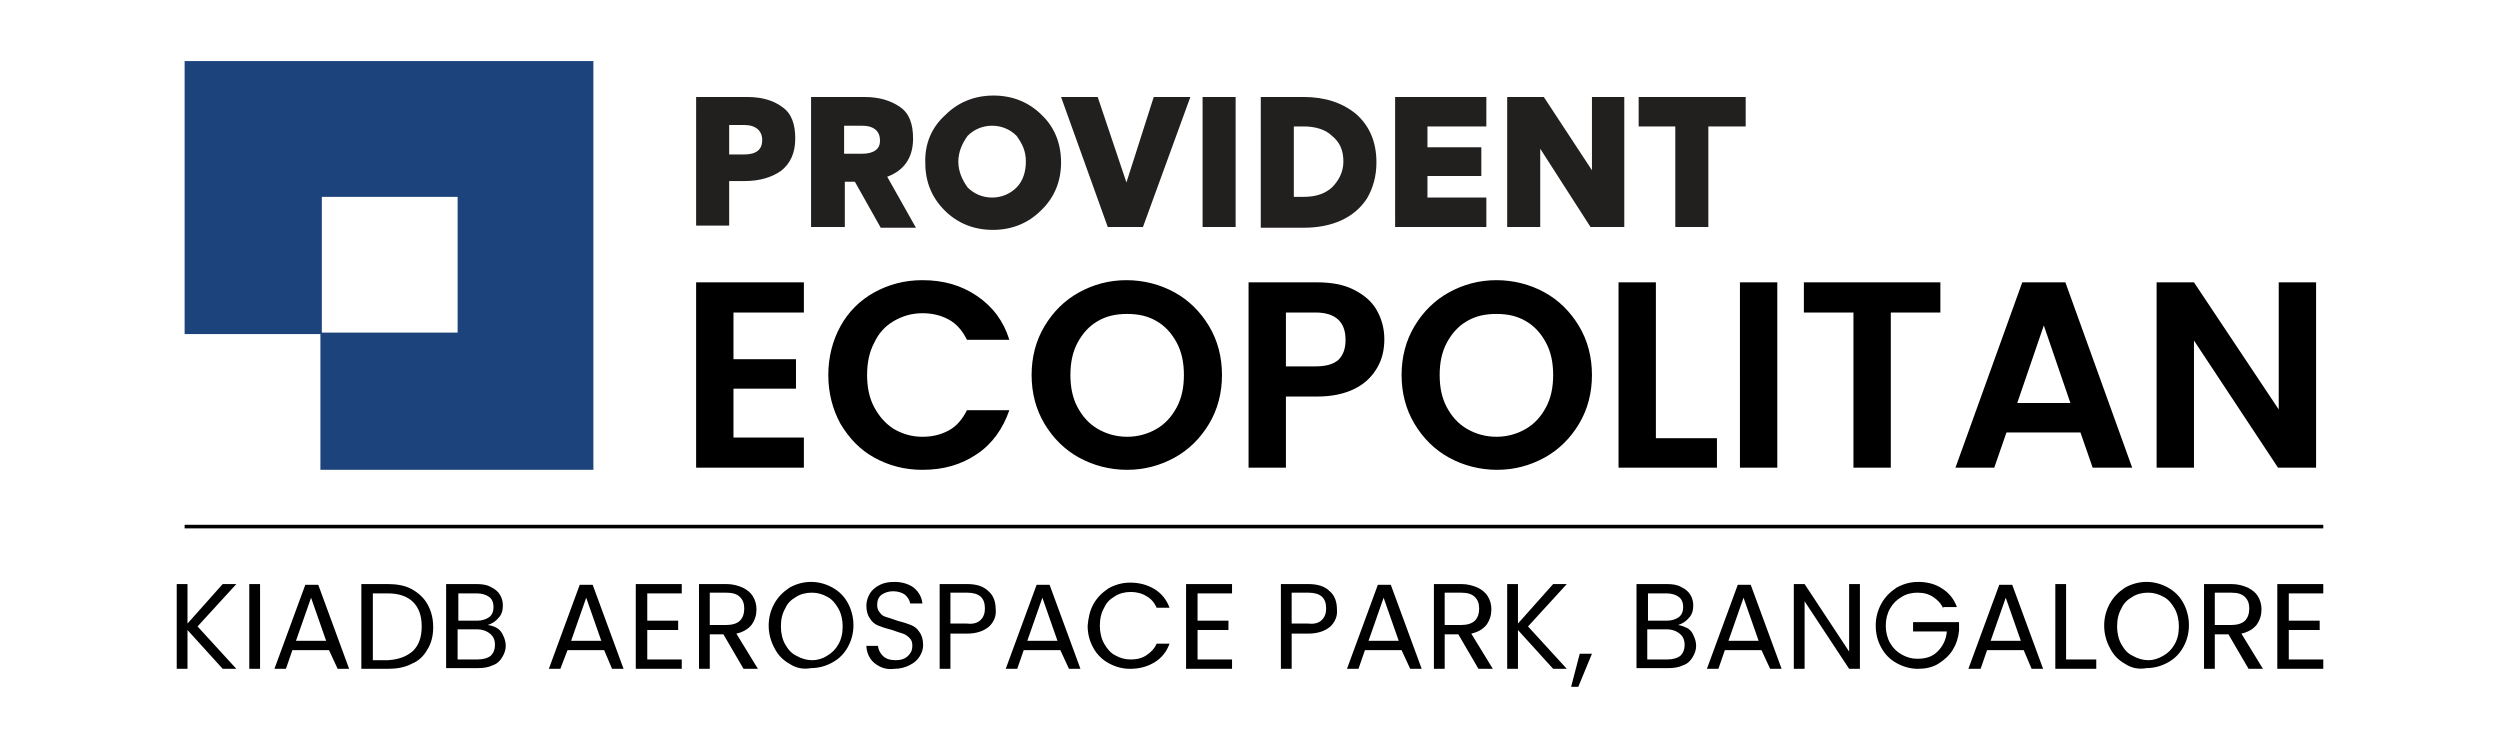
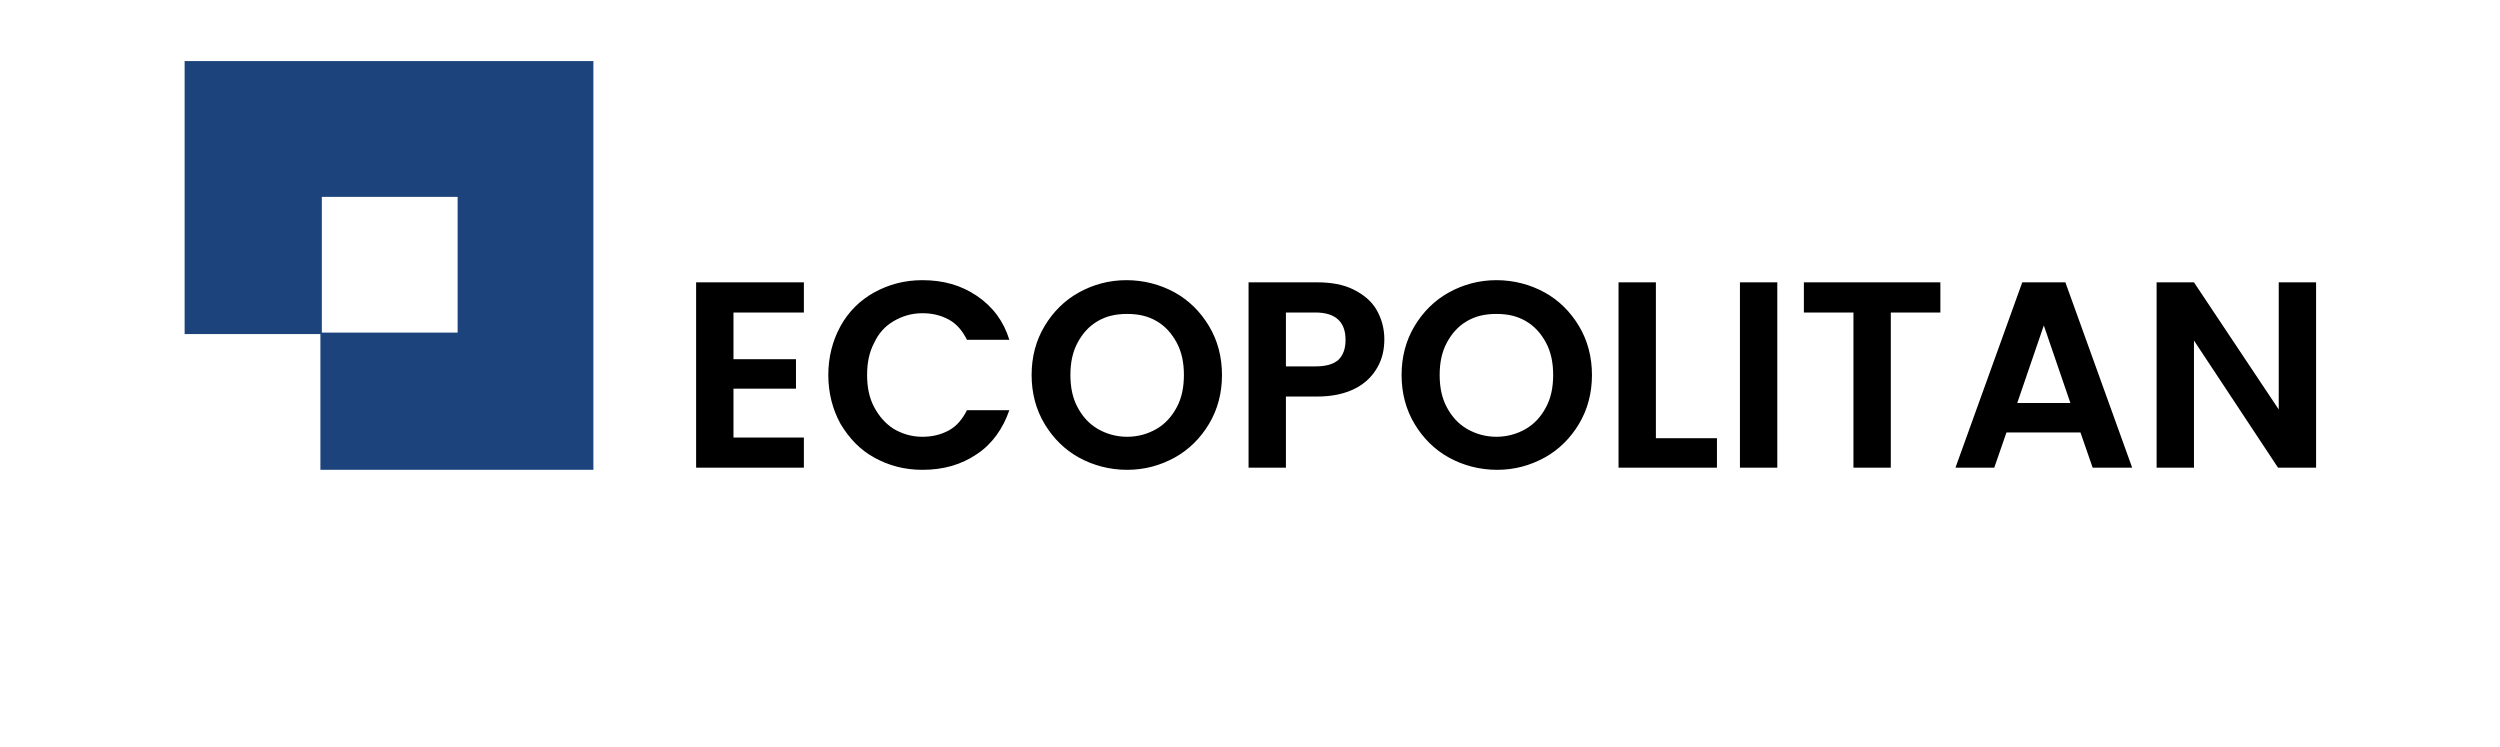
<svg xmlns="http://www.w3.org/2000/svg" xml:space="preserve" id="Layer_1" x="0" y="0" style="enable-background:new 0 0 348 104" version="1.1" viewBox="0 0 348 104">
  <style>.st1{fill:#221f1f}</style>
-   <path d="m31 93.1-4.9-5.4v5.4h-1.5V81.3h1.5v5.5l4.9-5.5h1.9l-5.4 5.9 5.4 5.9H31zM36.2 81.3v11.8h-1.5V81.3h1.5zM45.8 90.5h-5.1l-.9 2.6h-1.6l4.3-11.7h1.8l4.3 11.7H47l-1.2-2.6zm-.4-1.3-2.1-6-2.1 6h4.2zM57.3 82c.9.5 1.7 1.2 2.2 2.1.5.9.8 1.9.8 3.2s-.3 2.3-.8 3.1c-.5.9-1.2 1.6-2.2 2-.9.5-2.1.7-3.3.7h-3.7V81.3H54c1.2 0 2.4.2 3.3.7zm.2 8.6c.8-.8 1.2-1.9 1.2-3.4s-.4-2.6-1.2-3.4c-.8-.8-2-1.2-3.5-1.2h-2.1v9.3H54c1.5-.1 2.6-.5 3.5-1.3zM69.3 87.5c.4.3.6.6.8 1.1.2.4.3.9.3 1.3 0 .6-.2 1.1-.5 1.6s-.7.9-1.3 1.1c-.6.3-1.3.4-2.1.4h-4.4V81.3h4.2c.8 0 1.5.1 2 .4.6.3 1 .6 1.3 1.1s.4 1 .4 1.5c0 .7-.2 1.3-.6 1.7-.4.5-.9.8-1.5 1 .7.1 1.1.3 1.4.5zm-5.5-1.1h2.6c.7 0 1.3-.2 1.7-.5.4-.3.6-.8.6-1.4 0-.6-.2-1.1-.6-1.4-.4-.3-1-.5-1.7-.5h-2.6v3.8zm4.5 4.9c.4-.4.6-.9.6-1.5 0-.7-.2-1.2-.7-1.6-.5-.4-1.1-.6-1.8-.6h-2.7v4.2h2.7c.9 0 1.5-.2 1.9-.5zM84.1 90.5H79l-1 2.6h-1.6l4.3-11.7h1.8l4.3 11.7h-1.6l-1.1-2.6zm-.4-1.3-2.1-6-2.1 6h4.2zM90.1 82.5v3.9h4.3v1.3h-4.3v4.1h4.8v1.3h-6.4V81.3h6.4v1.3h-4.8zM103.5 93.1l-2.8-4.8h-1.9v4.8h-1.5V81.3h3.8c.9 0 1.6.2 2.3.5.6.3 1.1.7 1.4 1.2.3.5.5 1.1.5 1.8 0 .8-.2 1.5-.7 2.2-.5.6-1.2 1-2.1 1.2l3 4.9h-2zM98.8 87h2.3c.8 0 1.5-.2 1.9-.6.4-.4.6-1 .6-1.7s-.2-1.2-.6-1.6c-.4-.4-1-.6-1.9-.6h-2.3V87zM109.9 92.4c-.9-.5-1.6-1.2-2.1-2.2-.5-.9-.8-2-.8-3.1 0-1.2.3-2.2.8-3.1.5-.9 1.2-1.6 2.1-2.2.9-.5 1.9-.8 3-.8s2.1.3 3 .8c.9.5 1.6 1.2 2.1 2.1.5.9.8 2 .8 3.1 0 1.2-.3 2.2-.8 3.1-.5.9-1.2 1.6-2.1 2.1-.9.5-1.9.8-3 .8-1.1.2-2.1 0-3-.6zm5.2-1.1c.7-.4 1.2-.9 1.6-1.6.4-.7.6-1.5.6-2.5 0-.9-.2-1.8-.6-2.5-.4-.7-.9-1.3-1.5-1.6-.7-.4-1.4-.6-2.2-.6s-1.6.2-2.2.6c-.7.4-1.2.9-1.5 1.6-.4.7-.6 1.5-.6 2.5 0 .9.2 1.8.6 2.5.4.7.9 1.3 1.6 1.6.7.4 1.4.6 2.2.6.6 0 1.4-.2 2-.6zM122.5 92.8c-.6-.3-1.1-.7-1.4-1.2-.3-.5-.5-1.1-.5-1.7h1.6c.1.6.3 1 .7 1.4.4.4 1 .6 1.8.6.7 0 1.3-.2 1.7-.6.4-.4.6-.8.6-1.4 0-.5-.1-.8-.4-1.1s-.6-.5-.9-.6c-.4-.1-.9-.3-1.5-.5-.8-.2-1.4-.4-1.9-.6-.5-.2-.9-.5-1.2-1-.3-.4-.5-1-.5-1.8 0-.6.2-1.2.5-1.7s.8-.9 1.4-1.2c.6-.3 1.3-.4 2-.4 1.1 0 2 .3 2.7.8.7.6 1.1 1.3 1.2 2.2h-1.7c-.1-.5-.3-.8-.7-1.2-.4-.3-1-.5-1.7-.5-.6 0-1.2.2-1.6.5-.4.3-.6.8-.6 1.4 0 .4.1.8.4 1.1.2.3.5.5.9.6.4.1.9.3 1.5.5.8.2 1.4.4 1.9.6s.9.5 1.2 1c.3.4.5 1 .5 1.8 0 .6-.2 1.1-.5 1.6s-.8.9-1.4 1.2c-.6.3-1.3.5-2.1.5-.7.1-1.4 0-2-.3zM137.7 87.2c-.7.6-1.7 1-3.1 1h-2.3v4.9h-1.5V81.3h3.8c1.3 0 2.3.3 3 1 .7.6 1 1.5 1 2.5.1.9-.2 1.7-.9 2.4zm-1.2-.9c.4-.4.6-.9.6-1.6 0-1.5-.8-2.2-2.5-2.2h-2.3v4.3h2.3c.9.1 1.5-.1 1.9-.5zM147.6 90.5h-5.1l-.9 2.6H140l4.3-11.7h1.8l4.3 11.7h-1.6l-1.2-2.6zm-.4-1.3-2.1-6-2.1 6h4.2zM152.2 84.1c.5-.9 1.2-1.6 2.1-2.2.9-.5 1.9-.8 3-.8 1.3 0 2.4.3 3.4.9 1 .6 1.7 1.5 2.1 2.6H161c-.3-.7-.8-1.3-1.4-1.6-.6-.4-1.4-.6-2.2-.6-.8 0-1.6.2-2.2.6-.7.4-1.2.9-1.5 1.6-.4.7-.6 1.5-.6 2.5 0 .9.2 1.8.6 2.5.4.7.9 1.3 1.5 1.6.7.4 1.4.6 2.2.6.9 0 1.6-.2 2.2-.6.6-.4 1.1-.9 1.4-1.6h1.8c-.4 1.1-1.1 2-2.1 2.6-1 .6-2.1.9-3.4.9-1.1 0-2.1-.3-3-.8-.9-.5-1.6-1.2-2.1-2.1-.5-.9-.8-1.9-.8-3.1.1-1.1.3-2.1.8-3zM166.7 82.5v3.9h4.3v1.3h-4.3v4.1h4.8v1.3h-6.4V81.3h6.4v1.3h-4.8zM185.2 87.2c-.7.6-1.7 1-3.1 1h-2.3v4.9h-1.5V81.3h3.8c1.3 0 2.3.3 3 1 .7.6 1 1.5 1 2.5.1.9-.2 1.7-.9 2.4zm-1.2-.9c.4-.4.6-.9.6-1.6 0-1.5-.8-2.2-2.5-2.2h-2.3v4.3h2.3c.9.1 1.5-.1 1.9-.5zM195.1 90.5H190l-.9 2.6h-1.6l4.3-11.7h1.8l4.3 11.7h-1.6l-1.2-2.6zm-.4-1.3-2.1-6-2.1 6h4.2zM205.8 93.1l-2.8-4.8h-1.9v4.8h-1.5V81.3h3.8c.9 0 1.6.2 2.3.5.6.3 1.1.7 1.4 1.2.3.5.5 1.1.5 1.8 0 .8-.2 1.5-.7 2.2-.5.6-1.2 1-2.1 1.2l3 4.9h-2zm-4.7-6.1h2.3c.8 0 1.5-.2 1.9-.6.4-.4.6-1 .6-1.7s-.2-1.2-.6-1.6c-.4-.4-1-.6-1.9-.6h-2.3V87zM216.2 93.1l-4.9-5.4v5.4h-1.5V81.3h1.5v5.5l4.9-5.5h1.9l-5.4 5.9 5.4 5.9h-1.9zM221.6 91l-1.9 4.6h-1l1.2-4.6h1.7zM235 87.5c.4.3.6.6.8 1.1.2.4.3.9.3 1.3 0 .6-.2 1.1-.5 1.6s-.7.9-1.3 1.1c-.6.3-1.3.4-2.1.4h-4.4V81.3h4.2c.8 0 1.5.1 2 .4.6.3 1 .6 1.3 1.1.3.5.4 1 .4 1.5 0 .7-.2 1.3-.6 1.7-.4.5-.9.8-1.5 1 .6.1 1 .3 1.4.5zm-5.6-1.1h2.6c.7 0 1.3-.2 1.7-.5.4-.3.6-.8.6-1.4 0-.6-.2-1.1-.6-1.4-.4-.3-1-.5-1.7-.5h-2.6v3.8zm4.5 4.9c.4-.4.6-.9.6-1.5 0-.7-.2-1.2-.7-1.6-.5-.4-1.1-.6-1.8-.6h-2.7v4.2h2.7c.9 0 1.5-.2 1.9-.5zM245.2 90.5h-5.1l-.9 2.6h-1.6l4.3-11.7h1.8l4.3 11.7h-1.6l-1.2-2.6zm-.4-1.3-2.1-6-2.1 6h4.2zM258.9 93.1h-1.5l-6.2-9.4v9.4h-1.5V81.3h1.5l6.2 9.4v-9.4h1.5v11.8zM270.5 84.7c-.3-.7-.8-1.2-1.4-1.6-.6-.4-1.3-.6-2.2-.6-.8 0-1.6.2-2.2.6-.7.4-1.2.9-1.6 1.6-.4.7-.6 1.5-.6 2.4 0 .9.2 1.7.6 2.4.4.7.9 1.2 1.6 1.6.7.4 1.4.6 2.2.6 1.2 0 2.1-.3 2.8-1 .7-.7 1.2-1.6 1.3-2.8h-4.7v-1.3h6.4v1.2c-.1 1-.4 1.9-.9 2.7-.5.8-1.2 1.4-2 1.9s-1.8.7-2.8.7c-1.1 0-2.1-.3-3-.8-.9-.5-1.6-1.2-2.1-2.1-.5-.9-.8-1.9-.8-3.1 0-1.2.3-2.2.8-3.1.5-.9 1.2-1.6 2.1-2.2.9-.5 1.9-.8 3-.8 1.3 0 2.4.3 3.3.9 1 .6 1.7 1.5 2.1 2.6h-1.9zM281.7 90.5h-5.1l-.9 2.6H274l4.3-11.7h1.8l4.3 11.7h-1.6l-1.1-2.6zm-.4-1.3-2.1-6-2.1 6h4.2zM287.7 91.8h4.1v1.3h-5.7V81.3h1.5v10.5zM295.8 92.4c-.9-.5-1.6-1.2-2.1-2.2-.5-.9-.8-2-.8-3.1 0-1.2.3-2.2.8-3.1.5-.9 1.2-1.6 2.1-2.2.9-.5 1.9-.8 3-.8s2.1.3 3 .8c.9.5 1.6 1.2 2.1 2.1.5.9.8 2 .8 3.1 0 1.2-.3 2.2-.8 3.1-.5.9-1.2 1.6-2.1 2.1-.9.5-1.9.8-3 .8-1.1.2-2.1 0-3-.6zm5.3-1.1c.7-.4 1.2-.9 1.6-1.6.4-.7.6-1.5.6-2.5 0-.9-.2-1.8-.6-2.5-.4-.7-.9-1.3-1.5-1.6-.7-.4-1.4-.6-2.2-.6s-1.6.2-2.2.6c-.7.4-1.2.9-1.5 1.6-.4.7-.6 1.5-.6 2.5 0 .9.2 1.8.6 2.5.4.7.9 1.3 1.6 1.6.7.4 1.4.6 2.2.6.6 0 1.3-.2 2-.6zM313 93.1l-2.8-4.8h-1.9v4.8h-1.5V81.3h3.8c.9 0 1.6.2 2.3.5.6.3 1.1.7 1.4 1.2.3.5.5 1.1.5 1.8 0 .8-.2 1.5-.7 2.2-.5.6-1.2 1-2.1 1.2l3 4.9h-2zm-4.7-6.1h2.3c.8 0 1.5-.2 1.9-.6.4-.4.6-1 .6-1.7s-.2-1.2-.6-1.6c-.4-.4-1-.6-1.9-.6h-2.3V87zM318.6 82.5v3.9h4.3v1.3h-4.3v4.1h4.8v1.3H317V81.3h6.4v1.3h-4.8z" />
  <path d="M82.6 8.5H25.7v38h18.9v18.9h38V8.5M44.8 27.4h18.9v18.9H44.8V27.4z" style="fill:#1c437c" />
-   <path d="M96.9 13.5h7.1c2.1 0 3.7.5 4.9 1.4 1.3.9 1.8 2.4 1.8 4.4s-.7 3.5-2 4.5c-1.3.9-3 1.4-5 1.4h-2.2v6.2h-4.6V13.5m4.6 8h2.1c1.7 0 2.5-.7 2.5-2s-.9-2.1-2.5-2.1h-2.1v4.1zM117.5 31.6h-4.6V13.5h7.4c2.1 0 3.7.5 5 1.4 1.3.9 1.8 2.4 1.8 4.4 0 2.8-1.4 4.5-3.6 5.3l4 7.1h-4.9l-3.6-6.4h-1.4v6.3m-.1-10.2h2.5c1.7 0 2.5-.7 2.5-1.8 0-1.3-.8-2.1-2.5-2.1h-2.5v3.9zM131.6 16c1.8-1.8 4.1-2.7 6.7-2.7s4.9.9 6.7 2.7c1.8 1.7 2.7 4 2.7 6.6s-.9 4.9-2.8 6.7c-1.8 1.8-4.1 2.7-6.7 2.7-2.6 0-4.9-.9-6.7-2.7-1.8-1.8-2.7-4-2.7-6.6-.1-2.7.9-5 2.8-6.7m1.8 6.5c0 1.3.5 2.5 1.3 3.6.9.9 2.1 1.4 3.4 1.4 1.3 0 2.5-.5 3.4-1.4.9-.9 1.3-2.2 1.3-3.6 0-1.5-.5-2.5-1.3-3.6-.9-.9-2.1-1.4-3.4-1.4-1.3 0-2.5.5-3.4 1.4-.8 1.1-1.3 2.3-1.3 3.6zM152.8 13.5l4 11.9 3.8-11.9h5.1l-6.6 18.1h-4.9l-6.5-18.1h5.1M167.4 13.5h4.6v18.1h-4.6zM175.5 13.5h6c2.9 0 5.4.8 7.3 2.4 1.8 1.6 2.8 3.8 2.8 6.7 0 2-.5 3.6-1.3 5-1.8 2.8-5 4.1-8.8 4.1h-6V13.5m4.6 13.9h1.4c1.6 0 2.9-.4 3.9-1.3.9-.9 1.6-2.1 1.6-3.6 0-1.6-.5-2.7-1.6-3.6-.9-.9-2.4-1.3-3.9-1.3h-1.4v9.8zM206.9 17.6h-8.2v2.9h7.5v4h-7.5v3h8.2v4.1h-12.7V13.5h12.7v4.1M214.4 20.7v10.9h-4.6V13.5h5.1l6.7 10.2V13.5h4.5v18.1h-4.7l-7-10.9M233.2 17.6h-5.1v-4.1H243v4.1h-5.2v14h-4.6v-14" class="st1" />
  <path d="M102.1 43.5V50h8.7v4.1h-8.7v6.8h9.8v4.2h-15V39.3h15v4.2h-9.8zM117 45.4c1.1-2 2.7-3.6 4.7-4.7s4.2-1.7 6.7-1.7c2.9 0 5.4.7 7.6 2.2 2.2 1.5 3.7 3.5 4.5 6.1h-5.9c-.6-1.2-1.4-2.2-2.5-2.8-1.1-.6-2.3-.9-3.7-.9-1.5 0-2.8.4-4 1.1-1.2.7-2.1 1.7-2.7 3-.7 1.3-1 2.8-1 4.5 0 1.7.3 3.2 1 4.5.7 1.3 1.6 2.3 2.7 3 1.2.7 2.5 1.1 4 1.1 1.4 0 2.6-.3 3.7-.9 1.1-.6 1.9-1.6 2.5-2.8h5.9c-.9 2.6-2.4 4.7-4.5 6.1-2.2 1.5-4.7 2.2-7.6 2.2-2.5 0-4.7-.6-6.7-1.7S118.2 61 117 59c-1.1-2-1.7-4.3-1.7-6.8s.6-4.8 1.7-6.8zM150.2 63.7c-2-1.1-3.6-2.7-4.8-4.7-1.2-2-1.8-4.3-1.8-6.8s.6-4.8 1.8-6.8c1.2-2 2.8-3.6 4.8-4.7s4.2-1.7 6.6-1.7c2.4 0 4.7.6 6.7 1.7s3.6 2.7 4.8 4.7c1.2 2 1.8 4.3 1.8 6.8s-.6 4.8-1.8 6.8c-1.2 2-2.8 3.6-4.8 4.7s-4.2 1.7-6.6 1.7-4.7-.6-6.7-1.7zm10.8-4c1.2-.7 2.1-1.7 2.8-3 .7-1.3 1-2.8 1-4.5s-.3-3.2-1-4.5c-.7-1.3-1.6-2.3-2.8-3s-2.5-1-4.1-1c-1.6 0-2.9.3-4.1 1-1.2.7-2.1 1.7-2.8 3-.7 1.3-1 2.8-1 4.5s.3 3.2 1 4.5c.7 1.3 1.6 2.3 2.8 3 1.2.7 2.6 1.1 4.1 1.1 1.5 0 2.9-.4 4.1-1.1zM191.7 51.2c-.7 1.2-1.7 2.2-3.1 2.9-1.4.7-3.1 1.1-5.3 1.1H179v9.9h-5.2V39.3h9.5c2 0 3.7.3 5.1 1 1.4.7 2.5 1.6 3.2 2.8.7 1.2 1.1 2.6 1.1 4.1 0 1.5-.3 2.8-1 4zm-5.4-1.1c.7-.7 1-1.6 1-2.8 0-2.5-1.4-3.8-4.2-3.8H179V51h4.1c1.5 0 2.5-.3 3.2-.9zM201.7 63.7c-2-1.1-3.6-2.7-4.8-4.7-1.2-2-1.8-4.3-1.8-6.8s.6-4.8 1.8-6.8c1.2-2 2.8-3.6 4.8-4.7s4.2-1.7 6.6-1.7c2.4 0 4.7.6 6.7 1.7s3.6 2.7 4.8 4.7c1.2 2 1.8 4.3 1.8 6.8s-.6 4.8-1.8 6.8c-1.2 2-2.8 3.6-4.8 4.7s-4.2 1.7-6.6 1.7-4.7-.6-6.7-1.7zm10.7-4c1.2-.7 2.1-1.7 2.8-3 .7-1.3 1-2.8 1-4.5s-.3-3.2-1-4.5c-.7-1.3-1.6-2.3-2.8-3-1.2-.7-2.5-1-4.1-1s-2.9.3-4.1 1-2.1 1.7-2.8 3c-.7 1.3-1 2.8-1 4.5s.3 3.2 1 4.5c.7 1.3 1.6 2.3 2.8 3 1.2.7 2.6 1.1 4.1 1.1s2.9-.4 4.1-1.1zM230.5 61h8.5v4.1h-13.7V39.3h5.2V61zM247.4 39.3v25.8h-5.2V39.3h5.2zM270.1 39.3v4.2h-6.9v21.6H258V43.5h-6.9v-4.2h19zM289.6 60.2h-10.3l-1.7 4.9h-5.4l9.3-25.8h6l9.3 25.8h-5.5l-1.7-4.9zm-1.4-4.1-3.7-10.8-3.7 10.8h7.4zM322.3 65.1h-5.2l-11.7-17.7v17.7h-5.2V39.3h5.2L317.2 57V39.3h5.2v25.8z" />
-   <path d="M25.7 73.3h297.7" style="fill:none;stroke:#000;stroke-width:.5;stroke-miterlimit:10" />
</svg>